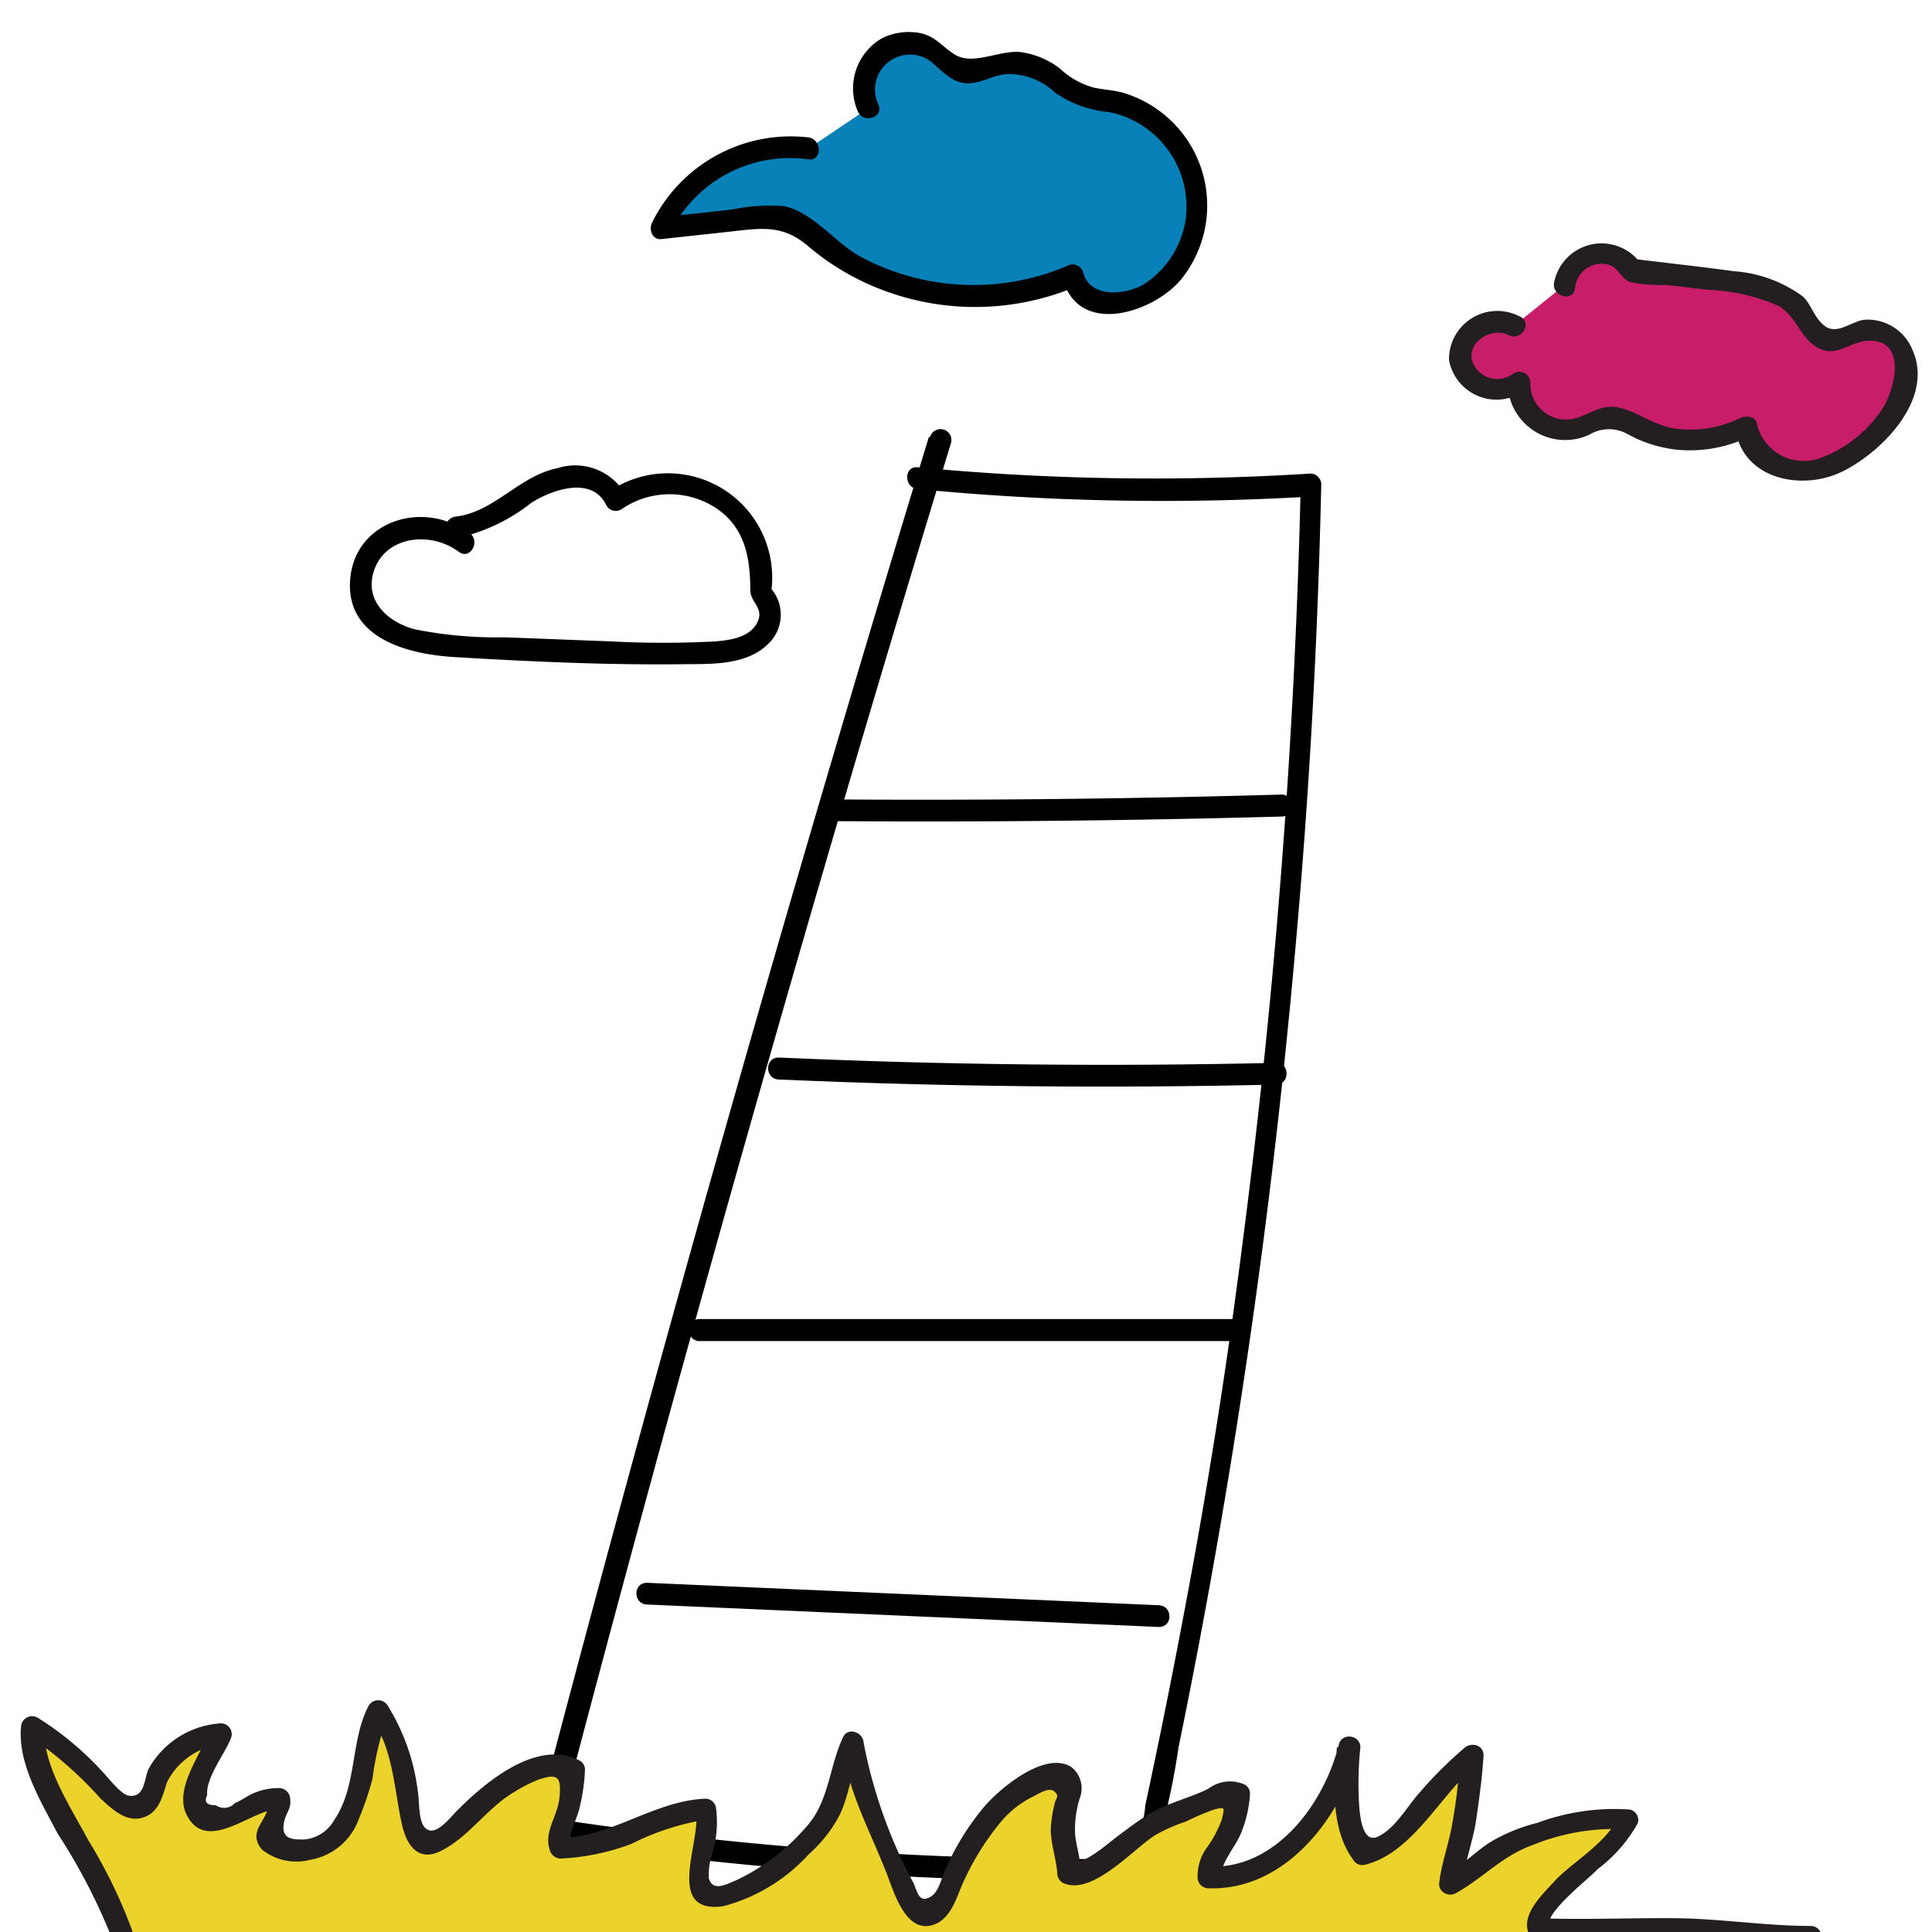
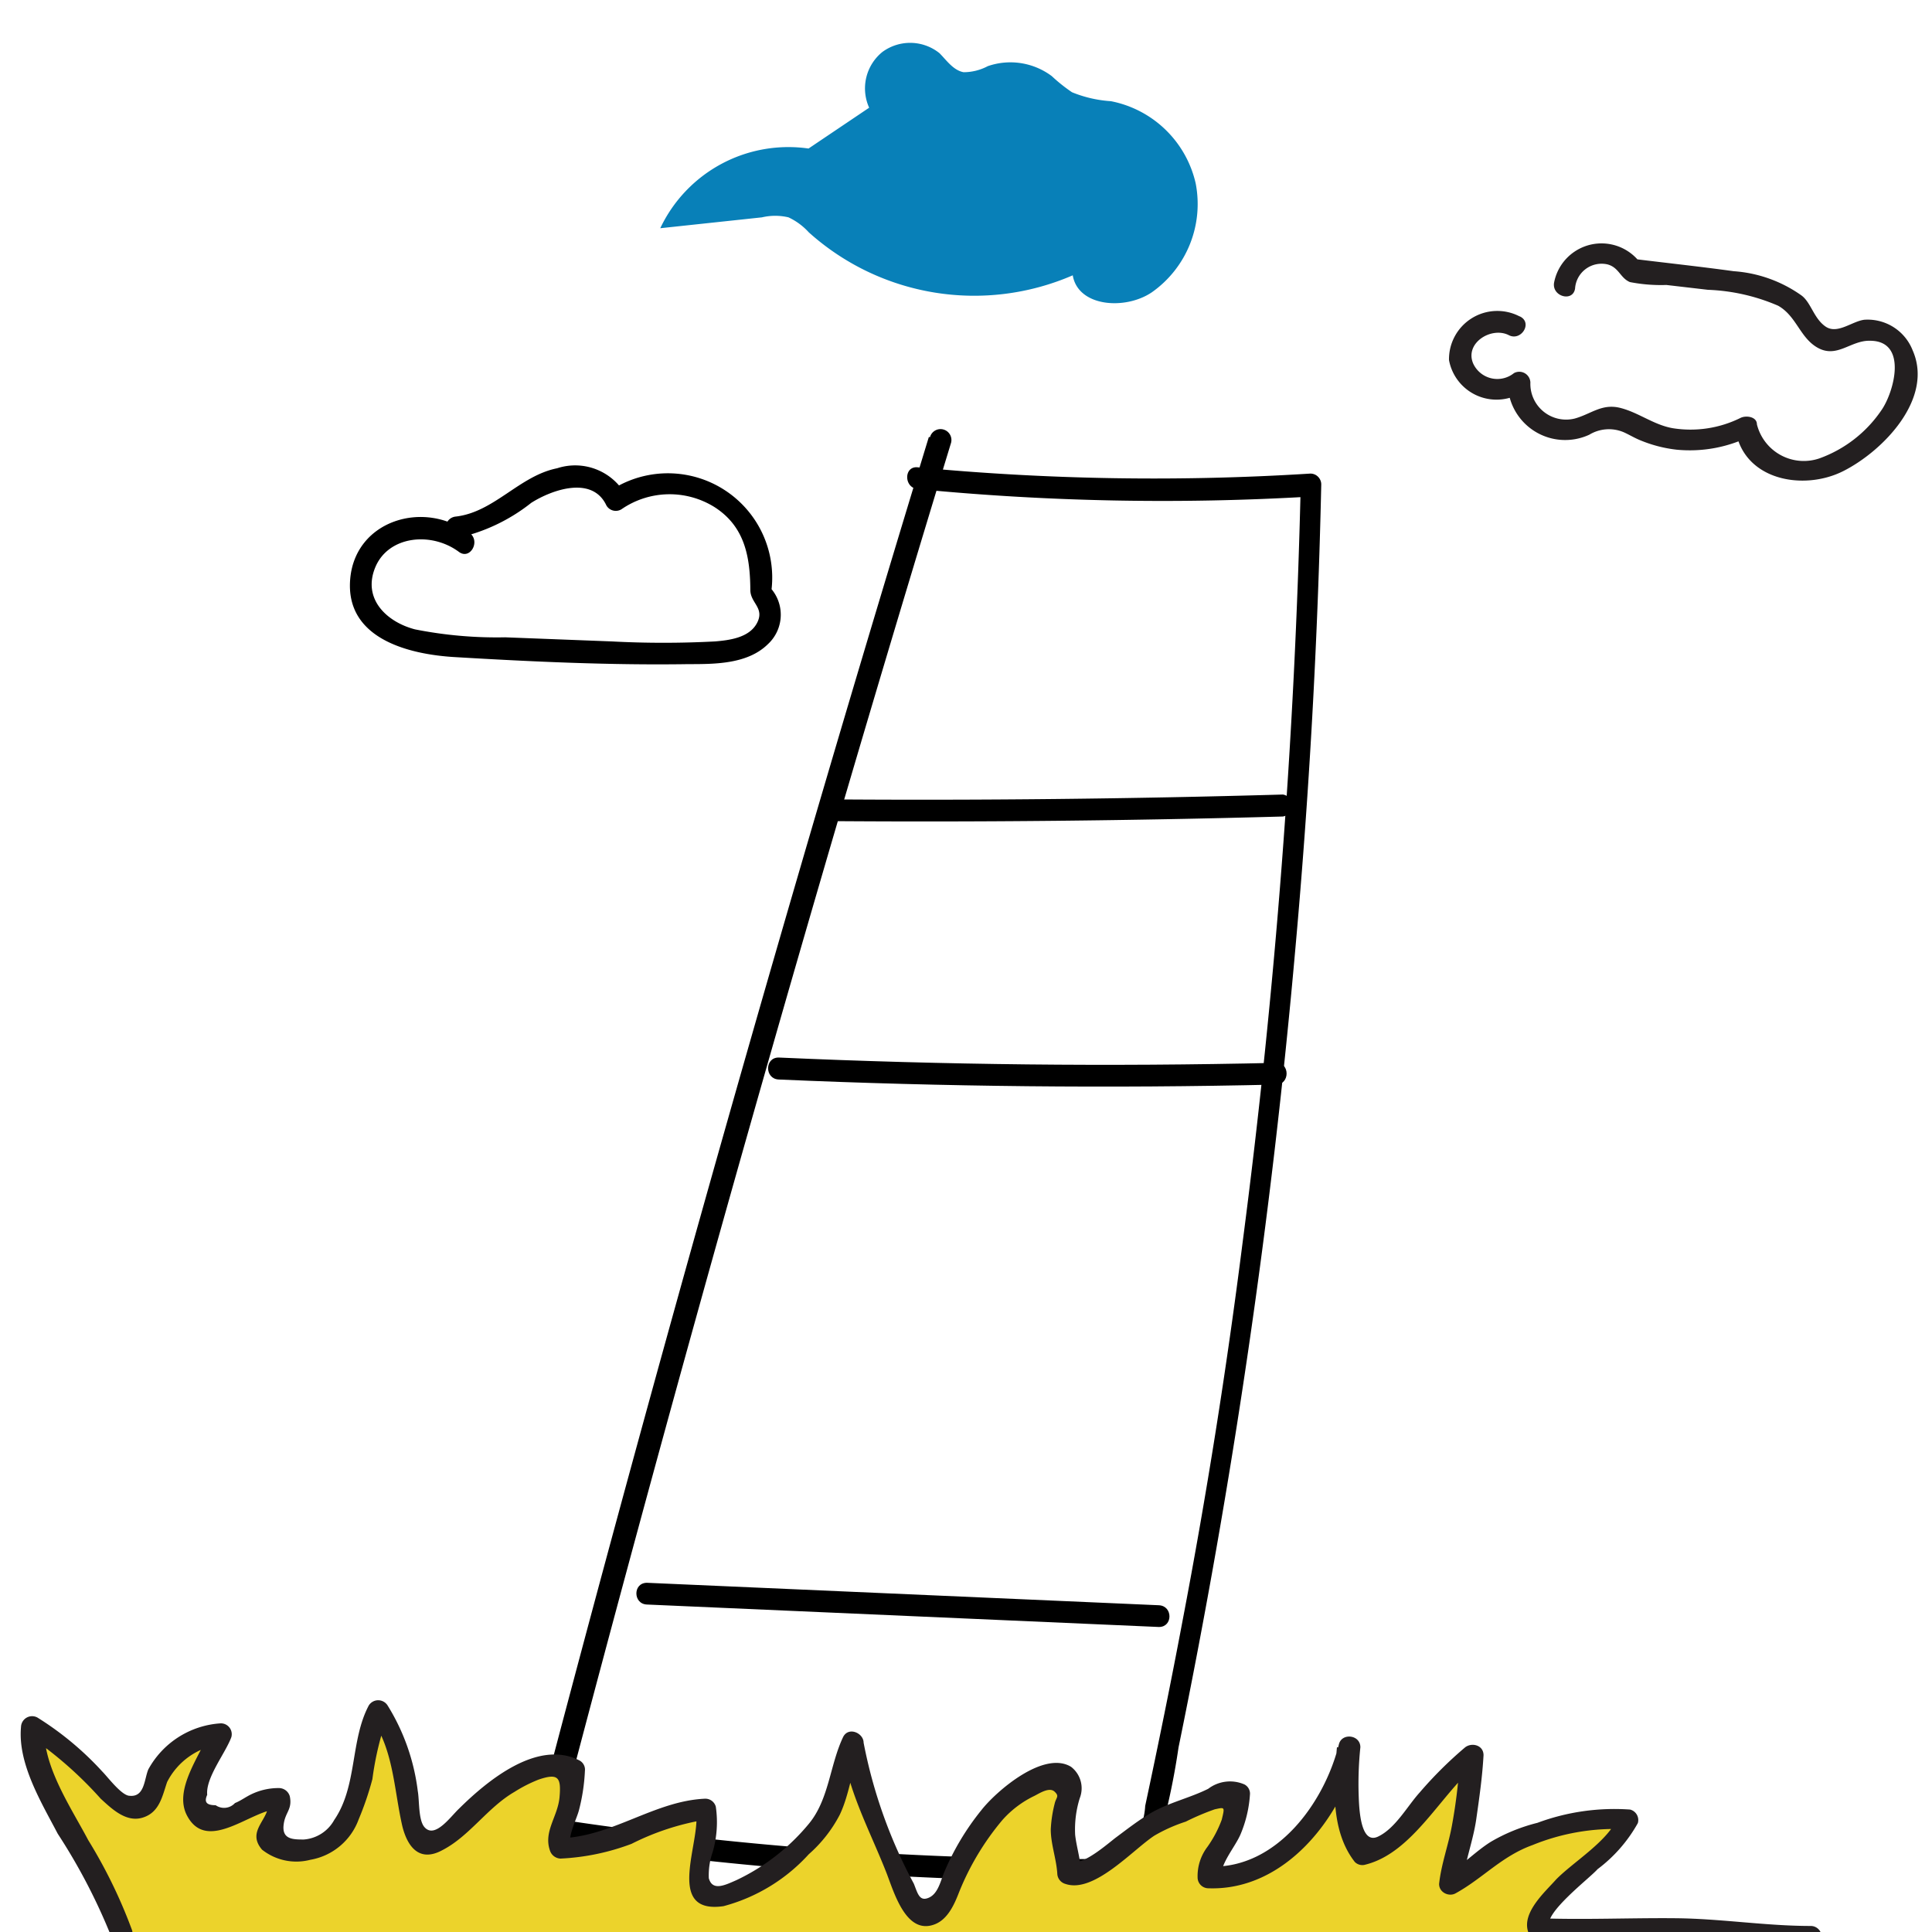
<svg xmlns="http://www.w3.org/2000/svg" viewBox="0 0 80 80">
  <defs>
    <style>.cls-1{fill:#0880b8;}.cls-2{fill:#c81d68;}.cls-3{fill:#231f20;}.cls-4{fill:#ecd32b;}</style>
  </defs>
  <g id="Layer_4" data-name="Layer 4">
    <path d="M38.46,18.1q-8.73,28.59-16.3,57.5a.45.45,0,0,0,.32.56,148.61,148.61,0,0,0,16.58,1.61c1.38,0,2.76.09,4.14.1a10.47,10.47,0,0,0,3.49-.16,2.06,2.06,0,0,0,1.24-1.35,29.41,29.41,0,0,0,.87-4,293,293,0,0,0,4.84-33.1q.86-9.57,1.07-19.2a.45.45,0,0,0-.45-.45A103.28,103.28,0,0,1,38,19.35c-.58-.06-.58.85,0,.9a104.49,104.49,0,0,0,16.31.31l-.45-.46a295.17,295.17,0,0,1-2.4,31.3q-1,7.91-2.5,15.75c-.48,2.55-1,5.1-1.54,7.63a2.88,2.88,0,0,1-.7,1.73c-.53.54-1,.46-1.77.47-1.38,0-2.76,0-4.13-.06a145.33,145.33,0,0,1-18.05-1.64l.31.56q7.57-28.9,16.3-57.5a.45.45,0,0,0-.87-.24Z" />
    <path d="M34.33,34q9.39.07,18.79-.19a.46.46,0,0,0,0-.91q-9.39.27-18.79.2a.45.45,0,0,0,0,.9Z" />
    <path d="M32.24,44.7q10.29.45,20.6.21c.58,0,.58-.92,0-.9q-10.31.24-20.6-.22c-.58,0-.58.88,0,.91Z" />
-     <path d="M28.91,55.53H51.33a.46.46,0,0,0,0-.91H28.91a.46.46,0,0,0,0,.91Z" />
    <path d="M26.79,66.44l21.2.93c.58,0,.58-.87,0-.9l-21.2-.93c-.59,0-.58.88,0,.9Z" />
    <path class="cls-1" d="M33.48,6.15a5.87,5.87,0,0,0-6.14,3.3L31.55,9a2.4,2.4,0,0,1,1.1,0,2.66,2.66,0,0,1,.84.62A10.25,10.25,0,0,0,44.42,11.4c.22,1.31,2.18,1.45,3.28.7a4.47,4.47,0,0,0,1.81-4.51A4.48,4.48,0,0,0,46,4.19a5.11,5.11,0,0,1-1.61-.37,6.86,6.86,0,0,1-.84-.67,2.86,2.86,0,0,0-2.65-.41,2.14,2.14,0,0,1-1,.25c-.43-.08-.71-.5-1-.79a1.94,1.94,0,0,0-2.36-.05,1.94,1.94,0,0,0-.55,2.31" />
-     <path d="M33.48,5.69A6.4,6.4,0,0,0,27,9.22c-.14.28,0,.72.39.68l2.94-.32c1.24-.14,2.1-.27,3.13.61a10.44,10.44,0,0,0,3.28,1.89,10.79,10.79,0,0,0,8-.29L44,11.52c.66,2.51,3.93,1.38,5-.07a4.87,4.87,0,0,0-2.57-7.63c-.37-.09-.75-.11-1.13-.19a3.3,3.3,0,0,1-1.42-.8,3.46,3.46,0,0,0-1.59-.67c-.87-.11-2,.57-2.75.1-.51-.31-.8-.76-1.44-.89a2.5,2.5,0,0,0-1.59.22,2.4,2.4,0,0,0-1,3c.21.54,1.08.3.87-.24a1.45,1.45,0,0,1,2.36-1.63c.5.43.87.82,1.58.71.47-.07.87-.33,1.36-.36a2.76,2.76,0,0,1,2,.76,4.61,4.61,0,0,0,2.24.81A4,4,0,0,1,49.1,9.06a3.9,3.9,0,0,1-1.73,2.71c-.77.45-2.24.59-2.52-.49a.45.45,0,0,0-.66-.27,9.91,9.91,0,0,1-8.63-.42c-1-.58-2-1.88-3.15-2.06a8.05,8.05,0,0,0-2.13.15L27.34,9l.39.68A5.52,5.52,0,0,1,33.48,6.6c.57.07.56-.83,0-.91Z" />
-     <path class="cls-2" d="M62.69,13.49a1.54,1.54,0,0,0-2.23,1.36,1.54,1.54,0,0,0,2.44,1,1.92,1.92,0,0,0,2.41,1.92,4.34,4.34,0,0,1,1.36-.48,2.52,2.52,0,0,1,1.06.41,5,5,0,0,0,4.56,0,2.28,2.28,0,0,0,2.46,1.85,4.71,4.71,0,0,0,2.93-1.59A3.79,3.79,0,0,0,79,15.43c0-.95-.85-1.94-1.78-1.75-.54.11-1.05.57-1.58.39s-.6-.63-.86-1c-.7-1-2.11-1.28-3.36-1.43l-3.77-.46a1.5,1.5,0,0,0-2.83.6" />
    <path class="cls-3" d="M62.92,13.1A2,2,0,0,0,60,14.91a2,2,0,0,0,3.11,1.28l-.68-.39A2.38,2.38,0,0,0,65.81,18a1.57,1.57,0,0,1,1.43-.1c.22.1.42.22.63.31a5.55,5.55,0,0,0,1.55.41,5.65,5.65,0,0,0,3.1-.58l-.66-.27c.32,2.12,2.81,2.57,4.46,1.74s3.76-3,2.88-5a2,2,0,0,0-2-1.27c-.51.06-1.12.62-1.61.28s-.6-1-1-1.29a5.5,5.5,0,0,0-2.8-1c-1.38-.19-2.77-.34-4.15-.51L68,11a2,2,0,0,0-3.65.71c-.09.57.78.81.87.24a1.1,1.1,0,0,1,1.35-1c.47.13.52.56.92.73A6.68,6.68,0,0,0,69,11.8l1.72.2a8.07,8.07,0,0,1,2.91.66c.74.42.89,1.27,1.57,1.7.84.53,1.41-.27,2.23-.25,1.58,0,1,2.12.48,2.87a5.26,5.26,0,0,1-2.57,2,2,2,0,0,1-2.59-1.41c0-.31-.43-.38-.67-.27a4.66,4.66,0,0,1-2.82.43c-.79-.14-1.41-.65-2.17-.84s-1.2.25-1.88.44a1.48,1.48,0,0,1-1.84-1.49.46.46,0,0,0-.68-.39A1.1,1.1,0,0,1,61,15.05c-.36-.85.76-1.54,1.48-1.17.51.26,1-.52.45-.78Z" />
    <path d="M19.4,22.07c-1.82-1.38-4.7-.54-4.9,1.92s2.43,3.11,4.35,3.22c3.21.19,6.45.34,9.67.29,1.09,0,2.43,0,3.27-.82a1.66,1.66,0,0,0,0-2.45l.12.44a4.32,4.32,0,0,0-6.63-4.36l.62.17a2.4,2.4,0,0,0-2.83-1.09c-1.56.31-2.61,1.82-4.2,2-.57.06-.58,1,0,.9A7.5,7.5,0,0,0,22,20.82c.87-.55,2.53-1.13,3.11.11a.45.45,0,0,0,.62.16A3.51,3.51,0,0,1,29.59,21c1.26.81,1.47,2.07,1.48,3.43,0,.54.6.74.28,1.36s-1.15.72-1.74.77a40.74,40.74,0,0,1-4.28,0l-4.41-.17a17.35,17.35,0,0,1-3.74-.33C16,25.75,15,24.79,15.54,23.49S17.85,22,19,22.85c.46.35.91-.43.45-.78Z" />
    <path class="cls-4" d="M5,80.05c-.25-1-2.89-5.5-3.19-6.49a4.56,4.56,0,0,1-.45-2.09,11.08,11.08,0,0,1,2.74,2.32c.43.4,1.21,1.32,1.8,1s.52-1.35.93-1.81,1.92-1.34,2.31-1.2c-.26.78-1.85,3.14-.56,3.53,1,.31,2-1,3-.84.26.52-.64,1-.46,1.62s1.46.58,2,.42c1-.29,1.31-1.18,1.6-2.05a16.91,16.91,0,0,0,.6-2.3,3.22,3.22,0,0,1,.36-1.34,8.88,8.88,0,0,1,1.17,3.28c.14.51.17,2.1.73,2.28s2.09-1.61,2.59-2c.76-.55,2.66-1.8,3.63-1.13a7.8,7.8,0,0,1-.39,2.09c-.1.34-.44.84-.18,1.15a9.4,9.4,0,0,0,3.59-.89,6.33,6.33,0,0,1,2.41-.75c.38,1.26-1.55,4.45,1.21,3.45A10.24,10.24,0,0,0,34,75.58c.81-1,.71-2.37,1.31-3.46a12.15,12.15,0,0,0,1.37,4.08c.17.37,1,2.92,1.51,3.09.77.24,1.15-1,1.36-1.5a9.23,9.23,0,0,1,1.34-2.32,4.86,4.86,0,0,1,1.46-1.36c.28-.15,1.46-.72,1.79-.56.58.28,0,1.34-.06,1.78a20.4,20.4,0,0,0,.28,2.22c.54.33,3.11-1.88,3.68-2.16s1.19-.42,1.77-.66c.32-.13,1.19-.83,1.56-.46a4.32,4.32,0,0,1-.77,2.27c-.23.4-.56.71-.44,1.19,2.85.23,5.23-2.94,5.77-5.39-.11,1.14-.22,3.53.61,4.43,1.13-.18,2-1.68,2.82-2.45A14.63,14.63,0,0,1,61,72.66c0,1-.23,2-.35,3-.1.77-.5,1.57-.53,2.33a9.56,9.56,0,0,0,1.53-1.15,6.67,6.67,0,0,1,2.54-1c.92-.21,2.26-.71,3.21-.46-.23.84-4.2,3.67-3.71,4.51,2.53.13,5.07-.11,7.6.09,1.25.1,2.42.25,3.66.24" />
    <path class="cls-3" d="M5.47,79.93a20.85,20.85,0,0,0-1.82-3.74c-.71-1.35-1.94-3.14-1.8-4.72l-.68.39a16.07,16.07,0,0,1,3,2.62c.47.43,1.06,1,1.75.78s.8-.89,1-1.47a2.9,2.9,0,0,1,2.2-1.56l-.43-.57c-.37,1-1.53,2.44-.94,3.53.85,1.59,2.73-.31,3.78-.27l-.44-.33c.15.72-.93,1.19-.24,2a2.29,2.29,0,0,0,2,.42,2.6,2.6,0,0,0,2-1.67,12.65,12.65,0,0,0,.57-1.67,12.68,12.68,0,0,1,.63-2.62H15.3c1,1.31,1,3,1.36,4.57.22.88.72,1.49,1.64,1,1.14-.58,1.88-1.77,3-2.42a5.89,5.89,0,0,1,1-.51c.82-.28.94-.09.87.72s-.67,1.42-.4,2.21a.48.48,0,0,0,.44.34,9.58,9.58,0,0,0,2.94-.61,10.55,10.55,0,0,1,3.06-1L28.81,75c.26,1.18-1.34,4.29,1.15,3.93a7.31,7.31,0,0,0,3.53-2.15,5.64,5.64,0,0,0,1.28-1.63c.43-.9.49-1.92.92-2.82l-.84-.22c.19,1.93,1.16,3.66,1.86,5.45.32.83.82,2.58,2,2.12.54-.21.81-.83,1-1.32a11,11,0,0,1,1.8-3,4.2,4.2,0,0,1,1.33-1c.23-.12.62-.37.83-.17s.06.23,0,.5a5.32,5.32,0,0,0-.16,1.06c0,.61.23,1.21.27,1.83a.46.46,0,0,0,.34.43c1.18.4,2.78-1.41,3.68-2a6.6,6.6,0,0,1,1.3-.58,10.27,10.27,0,0,1,1.2-.51c.42-.09.42-.11.29.43a4.8,4.8,0,0,1-.59,1.12,2,2,0,0,0-.41,1.27.45.45,0,0,0,.45.45c3.16.11,5.51-2.91,6.21-5.72l-.89-.12c-.14,1.54-.28,3.45.74,4.75a.44.44,0,0,0,.44.11c2-.5,3.16-3,4.69-4.22l-.77-.32a22.09,22.09,0,0,1-.34,2.93c-.15.82-.44,1.58-.53,2.41,0,.36.41.54.68.39,1.13-.62,1.91-1.54,3.19-2a9,9,0,0,1,3.74-.66L67,75.23c-.39,1-1.85,1.86-2.57,2.6C64,78.32,63,79.19,63.28,80a.48.48,0,0,0,.44.33c1.9.08,3.8,0,5.7,0s3.7.31,5.56.32a.45.45,0,0,0,0-.9c-1.86,0-3.7-.3-5.56-.32s-3.8.07-5.7,0l.43.33c-.21-.56,1.69-2,2-2.36a6.08,6.08,0,0,0,1.67-1.91.45.45,0,0,0-.32-.56,9.17,9.17,0,0,0-3.84.55,7.31,7.31,0,0,0-1.92.78c-.66.41-1.19,1-1.87,1.37l.68.39c.1-.91.45-1.79.58-2.7s.25-1.75.3-2.64c0-.43-.5-.54-.77-.32a16.6,16.6,0,0,0-1.88,1.87c-.5.55-1,1.48-1.72,1.82s-.78-1.12-.8-1.7a14.65,14.65,0,0,1,.07-2c0-.52-.77-.61-.89-.12-.6,2.43-2.59,5.16-5.34,5.06l.45.45c0-.61.59-1.25.82-1.79a5.09,5.09,0,0,0,.39-1.67.43.43,0,0,0-.23-.39,1.49,1.49,0,0,0-1.5.18c-.76.38-1.63.57-2.37,1-.5.29-1,.68-1.43,1-.3.22-1.38,1.19-1.81,1l.33.44c0-.52-.17-1-.23-1.53a4.35,4.35,0,0,1,.19-1.52,1.12,1.12,0,0,0-.36-1.3c-1.13-.69-3.09,1-3.71,1.79a10.63,10.63,0,0,0-1.54,2.57c-.15.35-.25.89-.64,1.06S38,78.4,37.84,78a20.42,20.42,0,0,1-2.08-5.84c0-.4-.63-.68-.85-.23-.55,1.16-.58,2.57-1.41,3.58a8.73,8.73,0,0,1-3,2.34c-.46.2-1,.48-1.15-.08a2.92,2.92,0,0,1,.16-1.08,4.43,4.43,0,0,0,.13-1.88.45.45,0,0,0-.44-.33c-2.1.09-3.84,1.57-6,1.64l.43.33c-.14-.42.25-1.11.35-1.52a7.83,7.83,0,0,0,.24-1.6A.43.43,0,0,0,24,72.9c-1.73-.9-3.82.83-5,2-.35.33-1,1.26-1.43.75-.25-.3-.2-1.09-.27-1.48a8.73,8.73,0,0,0-1.25-3.55.46.46,0,0,0-.78,0c-.77,1.45-.47,3.34-1.43,4.74a1.57,1.57,0,0,1-1.26.81c-.45,0-.93,0-.83-.65.07-.49.36-.6.25-1.14a.47.47,0,0,0-.44-.34,2.59,2.59,0,0,0-1.16.26c-.23.11-.44.27-.67.36a.61.61,0,0,1-.8.09c-.37,0-.49-.12-.35-.43-.07-.71.76-1.73,1-2.39a.45.45,0,0,0-.44-.57,3.68,3.68,0,0,0-3,1.91c-.17.41-.15,1.15-.77,1.09-.33,0-.91-.78-1.13-1a12.82,12.82,0,0,0-2.69-2.24.46.46,0,0,0-.68.39c-.14,1.52.84,3.12,1.52,4.42A24.39,24.39,0,0,1,4.6,80.17a.45.45,0,0,0,.87-.24Z" />
  </g>
</svg>